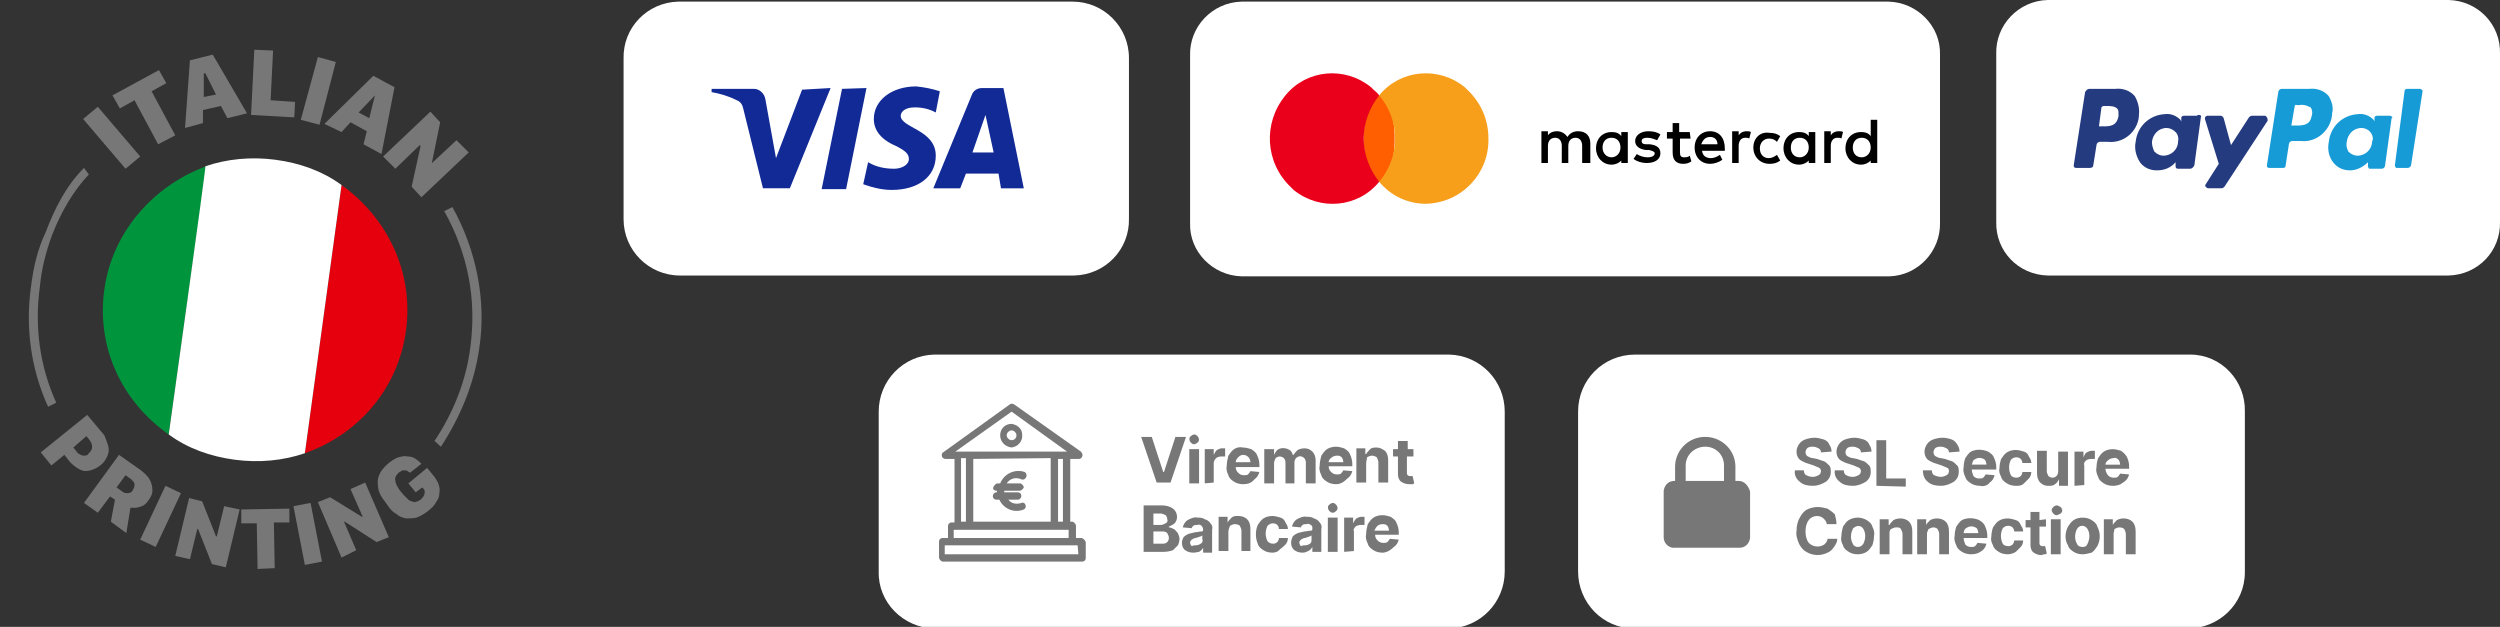
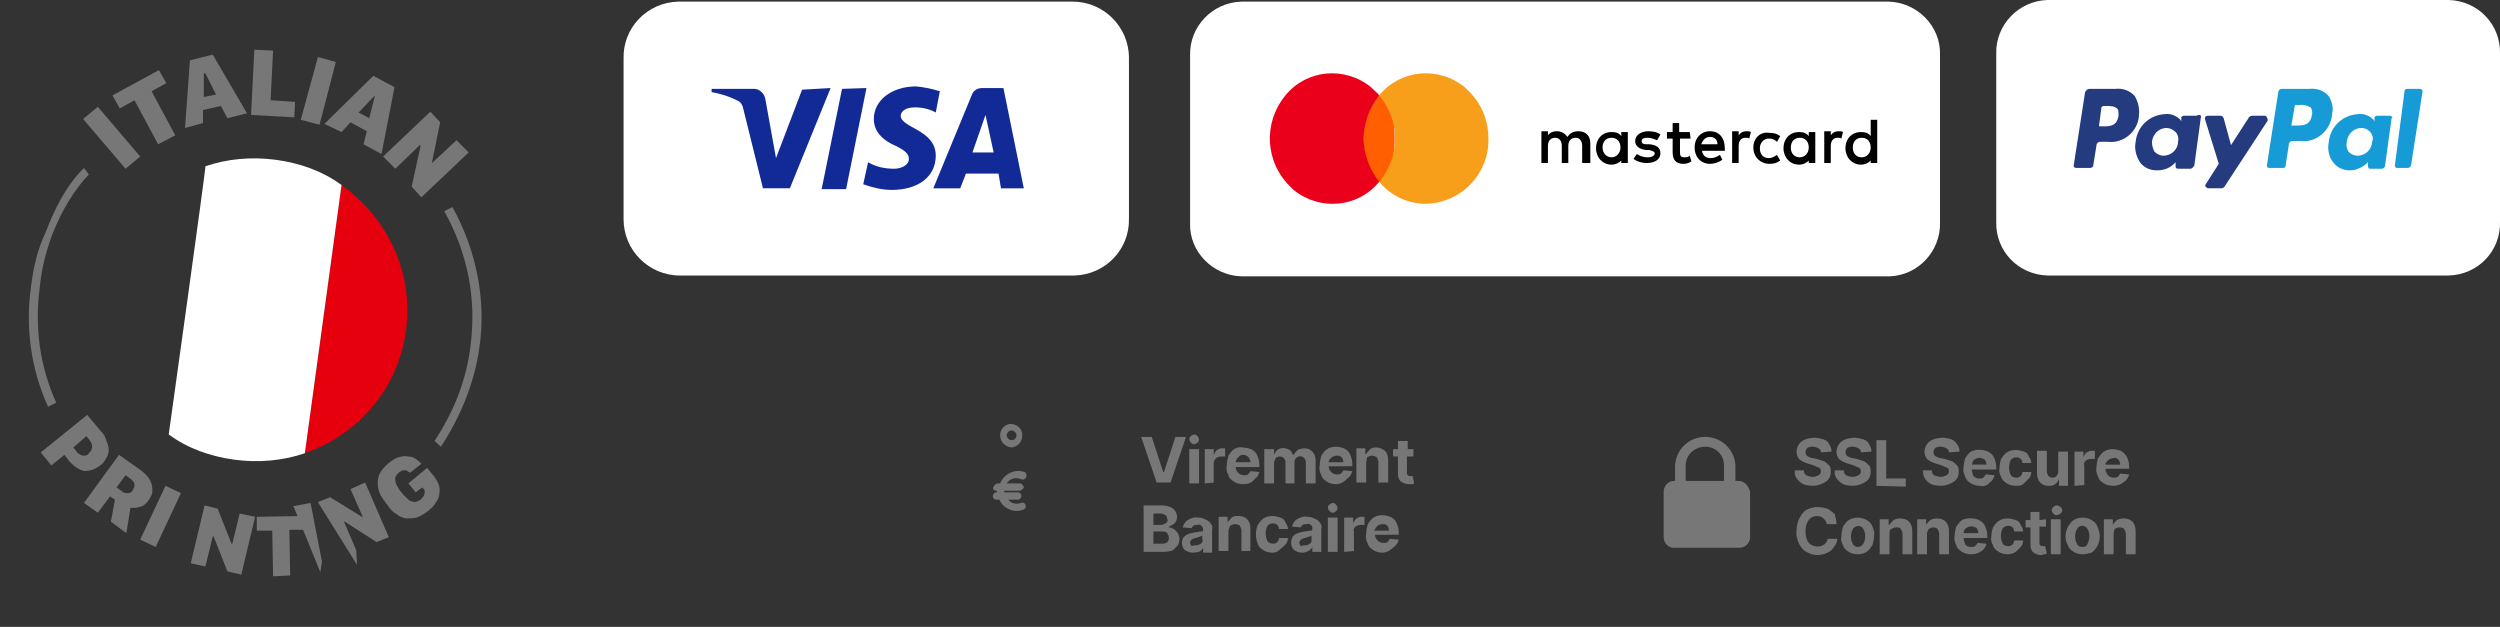
<svg xmlns="http://www.w3.org/2000/svg" xml:space="preserve" id="Livello_1" x="0" y="0" version="1.1" viewBox="0 0 306.7 76.9">
  <rect x="0" y="0" width="306.7" height="76.9" fill="#333333" stroke="none" />
  <style>.st0{fill:#fff}.st1{fill:#777}</style>
-   <path d="M268.4 43.5h-67.8c-3.9 0-7 3.1-7 7v19.6c0 3.8 3 7 6.9 7h67.9c3.8 0 7-3 7-6.9V50.5c.1-3.8-2.9-7-6.7-7zm-90.6 0h-63.2c-3.8.1-6.8 3.2-6.8 7v19.6c-.1 3.8 3 6.9 6.8 7h63.2c3.8-.1 6.8-3.2 6.8-7V50.5c0-3.8-3-6.9-6.8-7" class="st0" />
-   <path id="Tracciato_149" d="M132.7 66h-.7v-1.5c0-.2-.2-.4-.4-.5h-.3v-7.7h1.1c.2 0 .4-.2.4-.5 0-.1-.1-.3-.2-.4l-8.2-5.8c-.2-.1-.4-.1-.5 0l-8.2 5.9c-.2.1-.2.4-.1.6.1.1.2.2.4.2h1.1v7.8h-.4c-.2 0-.4.2-.4.4V66h-.7c-.2 0-.4.2-.4.4v2c0 .2.2.4.4.5h17.2c.2 0 .4-.2.4-.4v-2c-.1-.2-.2-.4-.5-.5m-2.3-2h-.6v-7.7h.6zm-1.5-7.8V64h-9.5v-7.7zm-4.8-5.7 6.8 4.9h-13.7zm-6.2 5.7h.6V64h-.6zM117 65h14.1v1H117zm15.3 3h-16.4v-1.1h16.3z" class="st1" />
  <path id="Tracciato_150" d="M124.1 52c-.8 0-1.4.6-1.4 1.4s.6 1.4 1.4 1.5c.8-.1 1.4-.8 1.3-1.6 0-.7-.6-1.2-1.3-1.3m0 2c-.3 0-.6-.3-.6-.6s.3-.6.6-.6.6.3.6.6-.2.6-.6.6c.1 0 0 0 0 0" class="st1" />
  <path id="Tracciato_151" d="M122.2 60.2h.1v.2h-.1c-.2 0-.4.2-.4.5 0 .2.2.4.4.4h.4c.5 1.1 1.8 1.7 3 1.2.2-.1.3-.3.2-.6-.1-.2-.3-.3-.5-.2-.6.2-1.2.1-1.6-.4h-.1 1.3c.2 0 .4-.2.4-.5 0-.2-.2-.4-.4-.4h-1.7v-.2h1.9c.2 0 .4-.2.5-.4 0-.2-.2-.4-.4-.5h-1.7c.4-.6 1.1-.8 1.8-.5.2.1.5 0 .6-.3.1-.2 0-.5-.2-.6-1.2-.4-2.5.2-3 1.4h-.3c-.2 0-.4.2-.5.4-.2.3.1.5.3.5" class="st1" />
  <path d="m141.3 53.6 1.4 4.3h.1l1.4-4.3h1.3l-1.9 5.6h-1.7l-1.9-5.6zm5.2.9c-.2 0-.3-.1-.4-.2-.2-.2-.3-.6 0-.8.1-.1.3-.2.4-.2.2 0 .3.1.4.2.2.2.3.6 0 .8-.1.1-.3.2-.4.2m-.6 4.8v-4.2h1.2v4.2zm1.9 0v-4.2h1.1v.7c.1-.2.2-.4.4-.6.2-.1.4-.2.6-.2h.4v1h-.5c-.2 0-.5.1-.6.2q-.3.3-.3.6v2.4zm4.7.1c-.4 0-.8-.1-1.1-.3s-.6-.4-.7-.8c-.2-.4-.3-.8-.2-1.2 0-.4.1-.8.2-1.2.2-.3.4-.6.7-.8s.7-.3 1.1-.2c.3 0 .7.1 1 .2.3.2.6.4.7.7q.3.6.3 1.2v.3h-2.9c0 .3.1.5.3.7s.4.3.7.3c.2 0 .4 0 .5-.1s.2-.2.3-.4l1.1.1q-.15.6-.6.9c-.4.5-.9.6-1.4.6m-.9-2.7h1.8c0-.5-.4-.9-.9-.9q-.3 0-.6.3t-.3.6m3.5 2.6v-4.2h1.2v.7c.1-.2.2-.4.4-.6.4-.3 1-.3 1.5 0 .2.1.3.3.4.6h.1c.1-.2.3-.4.5-.6.2-.1.5-.2.8-.2.4 0 .7.1 1 .4s.4.7.4 1.1v2.8h-1.2v-2.6c0-.2-.1-.4-.2-.5-.3-.3-.7-.3-1 0-.1.1-.2.3-.2.5v2.6h-1.1v-2.6c0-.2-.1-.4-.2-.5s-.3-.2-.5-.2-.4.1-.5.2c-.1.2-.2.4-.2.6v2.5zm8.8.1c-.4 0-.8-.1-1.1-.3s-.6-.4-.7-.8c-.2-.4-.3-.8-.2-1.2 0-.4.1-.8.2-1.2.2-.3.4-.6.7-.8s.7-.3 1.1-.3c.3 0 .7.1 1 .2.3.2.6.4.7.7q.3.6.3 1.2v.3H163c0 .3.1.5.3.7s.4.3.7.3c.2 0 .4 0 .5-.1s.2-.2.3-.4l1.1.1q-.15.6-.6.9c-.5.5-.9.7-1.4.7m-.9-2.7h1.8c0-.2-.1-.5-.2-.6-.2-.2-.4-.2-.6-.2s-.5.1-.6.2c-.3.2-.4.4-.4.6m4.6.1v2.4h-1.2V55h1.1v.7h.1c.1-.2.3-.4.5-.6s.5-.2.8-.2c.4 0 .7.2 1 .4.3.3.4.7.4 1.2v2.7h-1.2v-2.5c0-.2-.1-.4-.2-.6-.1-.1-.4-.2-.6-.2s-.4.1-.6.2c0 .3-.1.5-.1.7m5.8-1.7v.9h-.8v2c0 .1 0 .2.1.3s.2.1.3.1h.3l.2.9-.2.1h-.4c-.4 0-.7-.1-1-.3s-.4-.6-.4-.9V56h-.6v-.9h.6v-1h1.2v1zm-33.1 12.6V62h2.2c.5 0 1 .1 1.4.4.3.2.5.6.5 1 0 .3-.1.6-.3.8s-.5.3-.7.4v.1c.2 0 .4.1.6.2s.3.3.5.5c.1.2.2.5.2.7 0 .3-.1.6-.2.8l-.6.6c-.3.1-.7.2-1.1.2zm1.2-3.3h.9c.2 0 .4-.1.6-.2s.3-.3.2-.5c0-.2-.1-.4-.2-.5-.2-.1-.4-.2-.6-.2h-.9zm0 2.3h1c.3 0 .5 0 .7-.2.1-.1.2-.3.2-.5s-.1-.4-.2-.6c-.2-.2-.4-.2-.7-.2h-1zm4.9 1.1c-.4 0-.7-.1-1-.3s-.4-.6-.4-.9.1-.5.2-.7c.2-.2.4-.3.6-.4.3-.1.5-.1.8-.2.3 0 .5-.1.8-.1.2 0 .2-.1.2-.3 0-.1-.1-.3-.2-.4s-.3-.2-.5-.1c-.2 0-.4 0-.5.1s-.2.2-.2.3l-1.1-.1q.15-.6.6-.9c.4-.2.8-.4 1.2-.3.3 0 .6 0 .9.2.3.1.5.2.7.5.2.2.3.5.2.8v2.8h-1.1v-.6c-.1.2-.3.4-.5.5-.1 0-.4.1-.7.1m.3-.9c.2 0 .5-.1.6-.2.2-.1.3-.3.2-.6v-.4c-.1 0-.1.1-.2.1s-.2.1-.3.1l-.3.1c-.2 0-.3.1-.5.2-.1.1-.2.2-.2.4 0 .1.1.3.2.4.2-.1.4-.1.5-.1m4-1.7v2.4h-1.2v-4.2h1.1v.7c.1-.2.3-.4.5-.6s.5-.2.8-.2c.4 0 .8.1 1.1.4s.4.7.4 1.2v2.7h-1.1v-2.5c0-.2-.1-.4-.2-.6-.1-.1-.3-.2-.6-.2-.2 0-.4.1-.6.2-.1.3-.2.5-.2.7m5.4 2.6c-.4 0-.8-.1-1.1-.3s-.6-.4-.7-.8c-.3-.7-.3-1.6 0-2.3.2-.3.4-.6.7-.8s.7-.3 1.1-.3c.3 0 .7.1 1 .2q.45.15.6.6c.2.3.3.5.3.8h-1.1c0-.2-.1-.4-.2-.5s-.3-.2-.5-.2c-.3 0-.5.1-.7.3-.3.6-.3 1.3 0 1.9.2.2.4.3.7.3.2 0 .4-.1.5-.2s.2-.3.2-.5h1.1c0 .3-.1.6-.3.8s-.4.4-.7.6c-.2.3-.6.4-.9.4m3.7 0c-.4 0-.7-.1-1-.3-.5-.4-.5-1.1-.2-1.7.2-.2.4-.3.6-.4.3-.1.5-.1.8-.2.3 0 .5-.1.8-.1.2 0 .2-.1.2-.3s0-.3-.2-.4c-.1-.1-.3-.2-.5-.1-.2 0-.4 0-.5.1s-.2.2-.2.3l-1.1-.1q.15-.6.6-.9c.4-.2.8-.4 1.2-.3.3 0 .6 0 .9.2.3.1.5.2.7.5.2.2.3.5.2.8v2.8H161v-.6c-.1.2-.3.4-.5.5s-.4.2-.7.2m.3-.9c.2 0 .5-.1.6-.2.2-.1.2-.3.2-.6v-.4c-.1 0-.1.1-.2.1s-.2.1-.3.1l-.3.1c-.2 0-.3.1-.5.2-.1.1-.2.2-.2.4 0 .1.1.3.2.4.2-.1.4-.1.5-.1m3.4-4c-.2 0-.3-.1-.4-.2-.2-.2-.3-.6 0-.8.1-.1.3-.2.4-.2.2 0 .3.1.4.2.2.2.3.6 0 .8-.1.1-.2.2-.4.2m-.6 4.8v-4.2h1.2v4.2zm2 0v-4.2h1.1v.7c.1-.2.2-.4.4-.6.2-.1.4-.2.6-.2h.4v1h-.5c-.2 0-.5.1-.6.2-.2.2-.3.4-.2.6v2.4zm4.7.1c-.4 0-.8-.1-1.1-.3s-.6-.4-.7-.8c-.2-.4-.3-.8-.2-1.2 0-.4.1-.8.2-1.2.2-.3.4-.6.7-.8s.7-.3 1.1-.3c.3 0 .7.1 1 .2.3.2.6.4.7.7q.3.6.3 1.2v.3h-2.9c0 .3.1.5.3.7s.4.3.7.3c.2 0 .4 0 .5-.1s.2-.2.3-.4l1.1.1q-.15.6-.6.9c-.5.5-1 .7-1.4.7m-1-2.7h1.8c0-.2-.1-.5-.2-.6-.2-.2-.4-.2-.6-.2s-.5.1-.6.2c-.2.2-.3.4-.4.6m44.7-6.1h-.4v-1.9c-.1-2.1-1.9-3.6-3.9-3.5-1.9.1-3.4 1.6-3.5 3.5V59h-.1c-.7 0-1.2.5-1.3 1.2v5.7c0 .7.5 1.2 1.1 1.3h8.2c.7 0 1.2-.5 1.3-1.2v-5.7c-.2-.7-.7-1.3-1.4-1.3m-6.5 0v-1.9c0-1.3 1.1-2.3 2.4-2.3s2.3 1 2.3 2.3V59zm16.6-3.5c0-.2-.1-.4-.3-.5s-.4-.2-.7-.2c-.2 0-.5 0-.7.2-.1.1-.2.3-.2.5s.1.4.3.5.4.2.6.2l.5.1.9.3c.2.1.4.3.6.5s.2.5.2.8q0 .75-.6 1.2c-.5.3-1 .5-1.6.5s-1.2-.1-1.6-.5c-.4-.3-.7-.8-.6-1.4h1.1q0 .45.3.6c.3.15.5.2.8.2s.5-.1.7-.2.3-.3.3-.5-.1-.3-.2-.4c-.2-.1-.5-.2-.7-.3l-.6-.2c-.4-.1-.8-.3-1.1-.5-.3-.3-.4-.6-.4-1q0-.45.3-.9c.2-.3.5-.5.8-.6s.7-.2 1.1-.2.7.1 1.1.2c.3.1.6.3.7.6q.3.45.3.9zm4.9 0c0-.2-.1-.4-.3-.5s-.4-.2-.7-.2c-.2 0-.5 0-.7.2-.1.1-.2.3-.2.5s.1.4.3.5.4.2.6.2l.5.1.9.3c.2.1.4.3.6.5s.2.5.2.8q0 .75-.6 1.2c-.5.3-1 .5-1.6.5s-1.2-.1-1.6-.5c-.4-.3-.7-.8-.6-1.4h1.1q0 .45.3.6c.3.15.5.2.8.2s.5-.1.7-.2.3-.3.3-.5-.1-.3-.2-.4c-.2-.1-.5-.2-.7-.3l-.6-.2c-.4-.1-.8-.3-1.1-.5-.3-.3-.4-.6-.4-1q0-.45.3-.9c.2-.3.5-.5.8-.6s.7-.2 1.1-.2.7.1 1.1.2c.3.1.6.3.7.6q.3.45.3.9zm1.9 4.1V54h1.2v4.7h2.4v1zm8.9-4.1c0-.2-.1-.4-.3-.5s-.4-.2-.7-.2c-.2 0-.5 0-.7.2-.1.1-.2.3-.2.5s.1.4.3.5.4.2.6.2l.5.1.9.3c.2.1.4.3.6.5s.2.5.2.8q0 .75-.6 1.2c-.5.3-1 .5-1.6.5s-1.2-.1-1.6-.5c-.4-.3-.6-.8-.6-1.4h1.1q0 .45.3.6c.2.1.5.2.8.2s.5-.1.7-.2.3-.3.3-.5-.1-.4-.2-.4c-.2-.1-.5-.2-.7-.3l-.6-.2c-.4-.1-.8-.3-1.1-.5-.3-.3-.4-.6-.4-1q0-.45.3-.9c.2-.3.5-.5.8-.6s.7-.2 1.1-.2.8.1 1.1.2.5.3.7.6.3.6.3.9zm3.8 4.1c-.4 0-.8-.1-1.1-.3s-.6-.4-.7-.8c-.2-.4-.3-.8-.2-1.2 0-.4.1-.8.2-1.1.2-.3.4-.6.7-.8.6-.3 1.4-.3 2.1 0 .3.2.6.4.7.7q.3.6.3 1.2v.3h-3c0 .3.1.5.2.8.2.2.4.3.7.3.2 0 .4 0 .5-.1s.2-.2.3-.4l1.1.1q-.15.6-.6.9c-.3.4-.8.5-1.2.4m-1-2.6h1.8c0-.2-.1-.5-.2-.6-.4-.3-.9-.3-1.3 0-.2.1-.2.4-.3.6m5.4 2.6c-.4 0-.8-.1-1.1-.3s-.6-.4-.7-.8c-.2-.4-.3-.7-.2-1.1 0-.4.1-.8.2-1.1.2-.3.4-.6.7-.8s.7-.3 1.1-.3c.3 0 .7.1 1 .2q.45.15.6.6c.2.3.3.5.3.8h-1.1c0-.2-.1-.4-.2-.5s-.3-.2-.5-.2c-.3 0-.5.1-.7.3-.3.6-.3 1.3 0 1.9.1.2.4.3.7.3.2 0 .4-.1.5-.2s.2-.3.2-.5h1.1c0 .3-.1.6-.3.8l-.6.6c-.3.3-.6.3-1 .3m5.2-1.8v-2.4h1.2v4.2h-1.1v-.8c-.1.2-.3.5-.5.6-.2.2-.5.2-.8.2-.4 0-.7-.1-1-.4s-.4-.7-.4-1.2v-2.7h1.2v2.5c0 .2.1.4.2.6.1.1.3.2.5.2.4 0 .7-.3.7-.8q.15 0 0 0m2 1.8v-4.2h1.1v.7c.1-.2.2-.5.4-.6s.4-.2.6-.2h.4v1h-.5c-.2 0-.5.1-.6.2-.2.2-.3.4-.2.6v2.4zm4.7 0c-.4 0-.8-.1-1.1-.3s-.6-.4-.7-.8c-.2-.4-.3-.8-.2-1.2 0-.4.1-.8.2-1.1.2-.3.4-.6.7-.8s.7-.3 1.1-.3c.3 0 .7.1 1 .2.3.2.5.4.7.7q.3.6.3 1.2v.3h-2.9c0 .3.1.5.3.8.2.2.4.3.7.3.2 0 .4 0 .5-.1s.2-.2.3-.4l1.1.1q-.15.6-.6.9c-.5.4-.9.5-1.4.5m-.9-2.6h1.8c0-.2-.1-.5-.2-.6-.2-.2-.4-.3-.6-.2-.2 0-.5.1-.6.2-.3.2-.4.4-.4.6m-33 7.3h-1.2c0-.3-.2-.5-.4-.7s-.5-.3-.8-.3c-.4 0-.8.2-1 .5-.3.4-.4.9-.4 1.4s.1 1 .4 1.4c.5.5 1.3.6 1.9.2.2-.2.4-.4.4-.7h1.2c0 .4-.2.7-.4 1s-.5.6-.8.7c-.8.4-1.8.4-2.6-.1-.4-.2-.7-.6-.9-1-.2-.5-.4-1-.3-1.6 0-.5.1-1.1.4-1.6.2-.4.5-.8.9-1s.9-.3 1.3-.3.8.1 1.2.2c.3.2.6.4.9.7.1.4.2.8.2 1.2m2.6 3.7c-.4 0-.8-.1-1.1-.3s-.6-.4-.7-.8c-.2-.4-.3-.7-.2-1.1 0-.4.1-.8.2-1.2.2-.3.4-.6.7-.8.7-.4 1.5-.4 2.2 0 .3.2.6.4.7.8.2.4.3.8.2 1.2 0 .4-.1.8-.2 1.1-.2.3-.4.6-.7.8s-.7.3-1.1.3m0-.9c.3 0 .5-.1.7-.4.3-.6.3-1.3 0-1.8-.2-.4-.7-.5-1.1-.2-.1.1-.2.1-.2.2-.3.6-.3 1.3 0 1.8.1.3.4.4.6.4m3.9-1.6V68h-1.2v-4.3h1.1v.7h.1c.1-.2.3-.4.5-.6.2-.1.5-.2.8-.2.4 0 .8.1 1.1.4s.4.7.4 1.2V68h-1.2v-2.5c0-.2-.1-.4-.2-.6s-.3-.2-.6-.2c-.2 0-.4.1-.6.2s-.2.4-.2.6m4.6 0V68h-1.2v-4.3h1.1v.7c.1-.2.3-.4.5-.6.2-.1.5-.2.8-.2.4 0 .8.1 1.1.4s.4.7.4 1.2V68h-1.2v-2.5c0-.2-.1-.4-.2-.6-.1-.1-.3-.2-.5-.2s-.4.1-.6.2c-.1.2-.2.4-.2.6m5.4 2.5c-.4 0-.8-.1-1.1-.3s-.6-.4-.7-.8c-.2-.4-.3-.8-.2-1.2 0-.4.1-.8.2-1.1.2-.3.4-.6.7-.8.6-.3 1.4-.3 2.1 0 .3.2.6.4.7.7q.3.6.3 1.2v.3h-2.9c0 .3.1.5.2.8.2.2.4.3.7.3.2 0 .4 0 .5-.1s.2-.2.3-.4l1.1.1q-.15.6-.6.9c-.4.3-.8.4-1.3.4m-.9-2.6h1.8c0-.2-.1-.5-.2-.6-.4-.3-.9-.3-1.3 0-.2.1-.3.4-.3.6m5.4 2.6c-.4 0-.8-.1-1.1-.3s-.6-.4-.7-.8c-.2-.4-.3-.7-.2-1.1 0-.4.1-.8.2-1.1.2-.3.4-.6.7-.8s.7-.3 1.1-.3c.3 0 .7.1 1 .2q.45.15.6.6c.2.3.3.5.3.8h-1.1c0-.2-.1-.4-.2-.5s-.3-.2-.5-.2c-.3 0-.5.1-.7.3-.3.6-.3 1.3 0 1.9.1.2.4.3.7.3.2 0 .4-.1.5-.2s.2-.3.2-.5h1.1c0 .3-.1.6-.3.8l-.6.6c-.3.2-.7.3-1 .3m4.7-4.3v.9h-.8v2c0 .1 0 .2.1.3s.2.1.3.1h.3l.2.9-.2.1c-.1 0-.3 0-.4.1-.4 0-.7-.1-1-.3s-.4-.6-.4-.9v-2.2h-.6v-.9h.6v-1h1.1v1zm1.3-.5c-.2 0-.3-.1-.4-.2s-.2-.3-.2-.4c0-.2.1-.3.2-.4s.3-.2.4-.2c.2 0 .3.1.5.2.1.1.2.3.2.4 0 .2-.1.3-.2.4-.2.1-.4.2-.5.2m-.7 4.8v-4.3h1.2V68zm3.9 0c-.4 0-.8-.1-1.1-.3s-.6-.4-.7-.8c-.2-.3-.3-.7-.3-1.1s.1-.8.3-1.2c.2-.3.4-.6.7-.8s.7-.3 1.1-.3.8.1 1.1.3.6.4.7.8q.3.6.3 1.2t-.3 1.2c-.2.3-.4.6-.7.8-.4.1-.8.2-1.1.2m0-.9c.3 0 .5-.1.6-.4.3-.6.3-1.3 0-1.8-.1-.2-.4-.4-.6-.4-.3 0-.5.1-.7.4-.3.6-.3 1.3 0 1.8.1.3.4.4.7.4m3.8-1.6V68h-1.2v-4.3h1.1v.7c.1-.2.3-.4.5-.6.2-.1.5-.2.8-.2.4 0 .8.1 1.1.4s.4.7.4 1.2V68h-1.2v-2.5c0-.2-.1-.4-.2-.6-.1-.1-.3-.2-.6-.2-.2 0-.4.1-.6.2 0 .2-.1.4-.1.6" class="st1" />
  <path d="m41.9 22.7-4.5 32.9c6.5-2.3 11.4-7.8 12.4-15s-2.3-13.9-7.9-17.9" style="fill:#e6000e" />
-   <path d="M25.3 20.4c-6.3 2.3-11.5 7.9-12.5 15.1s2.2 13.8 7.9 17.8z" style="fill:#00943d" />
  <path d="m55.5 25.4-1 .5c2.9 5.2 4 10.8 3.2 16.7-.5 4-2 7.9-4.4 11.5.3.2.5.5.8.7 2.4-3.7 4.1-7.8 4.7-12.1.9-5.9-.4-12.1-3.3-17.3M6.4 28.8c1.1-2.8 2.6-5.4 4.5-7.4l-.6-.8c-2.2 2.2-3.6 5-4.7 7.9-1 2.1-1.5 4.3-1.8 6.7-.7 5 0 10.1 2.1 14.7l1-.5c-2-4.4-2.7-9.3-2-14.3.2-2.1.7-4.1 1.5-6.3" class="st1" />
  <path d="M20.7 53.3c2.3 1.7 5.1 2.7 8.1 3.1s6 .1 8.6-.8l4.5-32.9c-2.3-1.7-5.1-2.7-8.1-3.1s-6-.1-8.6.8c.1 0-4.5 32.9-4.5 32.9" class="st0" />
-   <path d="m15.4 20.7-5.2-6.1 1.8-1.5 5.2 6.1zm4-3-2.9-5.4-1.8 1-.9-1.6 5.7-3.1.9 1.6-1.8 1 2.9 5.4zm3.3-2 .6-8.3 2.8-.7 4.2 7.2-2.4.6-.8-1.5-2.2.5v1.6zM25 9v2.9l1.5-.3L25.2 9zm11.1 5.4-5.3-.3.4-8 2.3.1-.3 6.1 3 .2zm.8.3L39 7l2.2.6-2 7.7zm2.9.5 6-5.9 2.6 1.4-1.6 8.2-2.2-1.2.4-1.6-2-1.1-1.1 1.2zm6.2-3.5-2 2.1 1.3.7zm1 7.5 5.8-5.5L54 15l-1 4.9v.1l3-2.8 1.5 1.5-5.8 5.5-1.2-1.3 1.1-5-.1-.1-3 2.9zM13.3 54.8c.1.5 0 .9-.2 1.3s-.5.8-.8 1q-.6.45-1.2.6c-.6.15-.9.1-1.3-.1s-.8-.5-1.2-.9l-.7-.9-1.6 1.3L5 55.5l5.7-4.6 2.1 2.5c.2.5.4 1 .5 1.4m-2 0c0-.3-.1-.5-.3-.8l-.4-.5L9 54.9l.4.5c.1.2.3.3.5.4s.3.1.5.1.4-.1.5-.3c.3-.3.4-.5.4-.8m7.1 4.1c.2.4.3.8.3 1.3 0 .4-.2.8-.5 1.2-.2.3-.5.6-.8.7s-.6.2-.8.2H16l-.5 3.1-1.9-1.4.5-2.7-.6-.4-1.5 2-1.7-1.2 4.3-5.9 2.7 1.9c.5.4.9.8 1.1 1.2M15 60.3c.2.2.5.2.7.2s.5-.1.6-.4c.2-.3.2-.5.2-.7s-.2-.4-.4-.6l-.7-.5-1.1 1.5zm2.2 5.9 3.1-6.6 1.9.9-3.1 6.6zm4.3 2 1.7-7.1 1.6.4 1.7 4.3h.1l.9-3.7 1.9.4-1.7 7.1-1.7-.4-1.7-4.3h-.1l-.9 3.7zm10.1 1.6-.1-5.6h-1.9v-1.7l5.9-.1v1.7h-1.9l.1 5.6zm5.8-.5L36 62.1l2.1-.4 1.4 7.2zm4.5-.9L39 61.6l1.5-.6 3.9 2.4h.1L43 60l1.8-.8 2.9 6.7-1.5.6-3.9-2.5h-.1l1.5 3.5zM50.3 58c-.1-.1-.2-.1-.3-.2s-.2-.1-.4-.1c-.1 0-.3 0-.4.1s-.2.1-.3.2c-.3.3-.5.6-.4.9 0 .4.2.7.5 1.2l.5.6.6.6c.2.2.5.2.7.3.2 0 .5-.1.8-.3.2-.2.3-.3.4-.5s.1-.3.1-.5-.1-.3-.2-.4l-.1-.1-.8.6-.9-1.1 2.3-1.9.9 1.1c.2.3.4.6.5.9s.2.7.1 1.1c0 .4-.1.7-.4 1.1-.2.4-.5.7-1 1.1s-.9.6-1.4.8c-.4.1-.9.1-1.3.1-.4-.1-.8-.2-1.1-.5-.4-.2-.7-.5-1-.9l-.5-.7c-.4-.5-.7-1-.8-1.6s-.1-1.1.1-1.6.6-1 1.2-1.5c.4-.3.8-.6 1.2-.7s.8-.2 1.1-.1c.4 0 .7.1 1 .3s.5.4.7.6z" class="st1" />
+   <path d="m15.4 20.7-5.2-6.1 1.8-1.5 5.2 6.1zm4-3-2.9-5.4-1.8 1-.9-1.6 5.7-3.1.9 1.6-1.8 1 2.9 5.4zm3.3-2 .6-8.3 2.8-.7 4.2 7.2-2.4.6-.8-1.5-2.2.5v1.6zM25 9v2.9l1.5-.3L25.2 9zm11.1 5.4-5.3-.3.4-8 2.3.1-.3 6.1 3 .2zm.8.3L39 7l2.2.6-2 7.7zm2.9.5 6-5.9 2.6 1.4-1.6 8.2-2.2-1.2.4-1.6-2-1.1-1.1 1.2zm6.2-3.5-2 2.1 1.3.7zm1 7.5 5.8-5.5L54 15l-1 4.9v.1l3-2.8 1.5 1.5-5.8 5.5-1.2-1.3 1.1-5-.1-.1-3 2.9zM13.3 54.8c.1.5 0 .9-.2 1.3s-.5.8-.8 1q-.6.45-1.2.6c-.6.15-.9.1-1.3-.1s-.8-.5-1.2-.9l-.7-.9-1.6 1.3L5 55.5l5.7-4.6 2.1 2.5c.2.5.4 1 .5 1.4m-2 0c0-.3-.1-.5-.3-.8l-.4-.5L9 54.9l.4.5c.1.2.3.3.5.4s.3.1.5.1.4-.1.5-.3c.3-.3.4-.5.4-.8m7.1 4.1c.2.4.3.8.3 1.3 0 .4-.2.8-.5 1.2-.2.3-.5.6-.8.7s-.6.2-.8.2H16l-.5 3.1-1.9-1.4.5-2.7-.6-.4-1.5 2-1.7-1.2 4.3-5.9 2.7 1.9c.5.4.9.8 1.1 1.2M15 60.3c.2.2.5.2.7.2s.5-.1.6-.4c.2-.3.2-.5.2-.7s-.2-.4-.4-.6l-.7-.5-1.1 1.5zm2.2 5.9 3.1-6.6 1.9.9-3.1 6.6m4.3 2 1.7-7.1 1.6.4 1.7 4.3h.1l.9-3.7 1.9.4-1.7 7.1-1.7-.4-1.7-4.3h-.1l-.9 3.7zm10.1 1.6-.1-5.6h-1.9v-1.7l5.9-.1v1.7h-1.9l.1 5.6zm5.8-.5L36 62.1l2.1-.4 1.4 7.2zm4.5-.9L39 61.6l1.5-.6 3.9 2.4h.1L43 60l1.8-.8 2.9 6.7-1.5.6-3.9-2.5h-.1l1.5 3.5zM50.3 58c-.1-.1-.2-.1-.3-.2s-.2-.1-.4-.1c-.1 0-.3 0-.4.1s-.2.1-.3.2c-.3.3-.5.6-.4.9 0 .4.2.7.5 1.2l.5.6.6.6c.2.2.5.2.7.3.2 0 .5-.1.8-.3.2-.2.3-.3.4-.5s.1-.3.1-.5-.1-.3-.2-.4l-.1-.1-.8.6-.9-1.1 2.3-1.9.9 1.1c.2.3.4.6.5.9s.2.7.1 1.1c0 .4-.1.7-.4 1.1-.2.4-.5.7-1 1.1s-.9.6-1.4.8c-.4.1-.9.1-1.3.1-.4-.1-.8-.2-1.1-.5-.4-.2-.7-.5-1-.9l-.5-.7c-.4-.5-.7-1-.8-1.6s-.1-1.1.1-1.6.6-1 1.2-1.5c.4-.3.8-.6 1.2-.7s.8-.2 1.1-.1c.4 0 .7.1 1 .3s.5.4.7.6z" class="st1" />
  <path d="M251.2 0h49.2c3.6.1 6.4 3 6.3 6.6v20.6c.1 3.6-2.7 6.5-6.3 6.6h-49.2c-3.6-.1-6.4-3-6.3-6.6V6.6c-.1-3.5 2.7-6.5 6.3-6.6-.1 0 0 0 0 0" class="st0" />
  <path d="M261.9 11.8c-.6-.7-1.5-1-2.4-.9h-3.2c-.2 0-.4.2-.5.4l-1.4 9q0 .3.3.3h1.7c.2 0 .4-.1.4-.3l.4-2.5c0-.2.2-.4.4-.4h1c1.9.2 3.6-1.2 3.8-3.1v-.2c.1-.8-.1-1.6-.5-2.3m-2 2.4c-.2 1.3-1.1 1.3-1.9 1.3h-.5l.3-2.3c0-.1.2-.2.3-.2h.2c.6 0 1.2 0 1.5.4.1.1.1.4.1.8m9.6 0h-1.6c-.1 0-.3.1-.3.2v.5l-.1-.2c-.5-.5-1.2-.8-1.9-.7-1.9.1-3.4 1.5-3.6 3.4-.2.9.1 1.9.6 2.6.5.6 1.2.9 2 .9.9 0 1.7-.3 2.3-1v.5q0 .3.3.3h1.5c.2 0 .4-.2.5-.4l.8-5.9c.1-.1 0-.3-.2-.3-.1 0-.2 0-.3.1 0-.1 0 0 0 0m-4.1 4.9c-.4 0-.8-.2-1.1-.5q-.3-.6-.3-1.2c.1-.9.8-1.7 1.8-1.7.4 0 .8.2 1.1.5s.4.8.3 1.2c0 .9-.8 1.7-1.8 1.7m12.5-4.9h-1.6c-.2 0-.3.1-.4.2l-2.2 3.4-.9-3.3c-.1-.2-.2-.3-.4-.3h-1.6c-.1 0-.3.1-.3.3v.1l1.7 5.5-1.6 2.5c-.1.1-.1.3.1.4 0 0 .1.1.2.1h1.6c.2 0 .3-.1.4-.2l5.3-8.1q0-.45-.3-.6.15 0 0 0" style="fill:#253b80" />
  <path d="M285.7 11.8c-.6-.7-1.5-1-2.4-.9h-3.4c-.2 0-.4.2-.4.4l-1.4 9q0 .3.3.3h1.7q.3 0 .3-.3l.4-2.6c0-.2.2-.4.4-.4h1.1c1.9.2 3.6-1.3 3.8-3.2v-.2c.2-.6 0-1.4-.4-2.1m-2.1 2.4c-.2 1.2-1.1 1.2-2 1.2h-.5l.4-2.3c0-.2.1-.3.3-.2h.2q.75-.15 1.5.3c.2.4.2.7.1 1m9.6 0h-1.6c-.1 0-.3.1-.3.2v.5l-.1-.2c-.5-.5-1.2-.8-1.9-.7-1.9.1-3.4 1.5-3.6 3.4-.2.9 0 1.9.6 2.6.5.6 1.2.9 2 .9s1.6-.4 2.2-1v.5c0 .1.1.3.2.3h1.5c.2 0 .4-.2.4-.4l.8-5.8c.2-.1.1-.2-.2-.3-.1 0 .1 0 0 0m-4 4.9c-.4 0-.8-.2-1.1-.5-.2-.4-.3-.8-.2-1.2.1-.9.8-1.7 1.8-1.7.7 0 1.3.5 1.4 1.2 0 .2 0 .3-.1.5 0 .9-.8 1.7-1.8 1.7m7.7-8.2h-1.6c-.1 0-.3.1-.3.2l-1.2 9.2c0 .1.1.3.2.3h1.4c.2 0 .4-.2.4-.4l1.4-9c0-.1 0-.2-.3-.3" style="fill:#179bd7" />
  <path d="M83.4.2h48.2c3.8 0 6.9 3.1 6.9 6.9v19.7c.1 3.8-2.9 6.9-6.7 7H83.4c-3.8 0-6.9-3.1-6.9-6.9V7.2c-.1-3.8 2.9-6.9 6.7-7z" class="st0" />
  <path d="m101.9 10.8-5 12.3h-3.3l-2.4-9.7c-.1-.5-.3-.9-.8-1.1-1-.5-2-.8-3.1-1v-.4h5.2c.7 0 1.3.6 1.4 1.3l1.3 7.2 3.2-8.4zm12.9 8.3c0-3.2-4.3-3.4-4.3-4.9 0-.4.4-.9 1.3-1 1-.1 2.1.1 3 .6l.5-2.6c-.9-.3-1.9-.5-2.9-.6-3 0-5.2 1.7-5.2 4 0 1.8 1.5 2.8 2.7 3.3 1.2.6 1.6 1 1.6 1.6 0 .8-1 1.2-1.8 1.2-1.1 0-2.2-.2-3.2-.8l-.6 2.7c1.1.4 2.3.7 3.5.7 3.2 0 5.4-1.6 5.4-4.2m8 4h2.8l-2.5-12.3h-2.6c-.6 0-1.1.3-1.3.9l-4.7 11.4h3.3l.7-1.8h4zm-3.5-4.4 1.6-4.6 1 4.6zm-13-7.9-2.5 12.4h-3l2.5-12.3z" style="fill:#122a96" />
  <path d="M152.3.2h79.4c3.5.1 6.4 3 6.3 6.5v20.6c.1 3.5-2.7 6.5-6.2 6.6h-79.5c-3.5-.1-6.4-3-6.3-6.5V6.8c-.1-3.5 2.7-6.5 6.3-6.6" class="st0" />
  <ellipse cx="169.2" cy="17" rx="1.9" ry="5.3" style="fill:#ff5f00" />
  <path d="M182.6 17c.1 4.3-3.3 7.9-7.7 8-2.2 0-4.3-1-5.7-2.7 2.6-3.1 2.6-7.5 0-10.6 2.6-3.2 7.3-3.6 10.5-1l.3.3c1.7 1.6 2.6 3.7 2.6 6" style="fill:#f79e1b" />
  <path d="M167.3 17c0 1.9.7 3.8 1.9 5.3-2.6 3.2-7.3 3.6-10.5 1l-.3-.3c-3.2-3-3.5-7.9-.7-11.3 2.6-3.2 7.3-3.6 10.5-1l.3.3c.2.2.5.4.7.7-1.2 1.5-1.9 3.4-1.9 5.3" style="fill:#eb001b" />
  <path id="XMLID_1775_" d="M195.1 20v-2.4c0-.9-.5-1.5-1.5-1.5-.5 0-1 .2-1.3.7-.3-.4-.7-.7-1.3-.7-.4 0-.8.1-1.1.5v-.5h-.8V20h.8v-2.1c0-.7.4-1 .9-1s.8.4.8 1V20h.8v-2.1c0-.7.4-1 .9-1s.8.4.8 1V20zm12.2-3.8H206v-1.1h-.8v1.1h-.7v.8h.7v1.7c0 .9.4 1.4 1.3 1.4.4 0 .7-.1 1-.3l-.2-.7c-.2.2-.5.2-.7.2-.4 0-.5-.2-.5-.6V17h1.3zm7-.1c-.5 0-.8.2-1 .5v-.5h-.8V20h.8v-2.1c0-.6.3-1 .8-1 .2 0 .4 0 .5.1l.2-.8c-.1-.1-.4-.1-.5-.1m-10.6.4c-.4-.3-.9-.4-1.5-.4-.9 0-1.6.5-1.6 1.2 0 .6.5 1 1.3 1.1h.4c.4.1.7.2.7.4 0 .3-.3.5-.9.5-.5 0-1-.2-1.3-.4l-.4.6c.4.3 1 .5 1.6.5 1.1 0 1.7-.5 1.7-1.2s-.5-1-1.3-1.1h-.4c-.4 0-.6-.1-.6-.4s.3-.4.7-.4c.5 0 .9.2 1.2.3zm21.9-.4c-.5 0-.8.2-1 .5v-.5h-.8V20h.8v-2.1c0-.6.3-1 .8-1 .2 0 .4 0 .5.1l.2-.8c-.1-.1-.3-.1-.5-.1m-10.5 2c0 1.1.8 2 2 2 .5 0 .9-.1 1.3-.4l-.4-.7c-.3.2-.6.4-1 .4-.7 0-1.1-.5-1.1-1.2s.5-1.2 1.1-1.2c.4 0 .7.1 1 .4l.4-.7c-.4-.3-.8-.4-1.3-.4-1.2-.2-2 .7-2 1.8m7.6 0v-1.9h-.8v.5c-.3-.4-.7-.5-1.2-.5-1.1 0-1.9.8-1.9 2 0 1.1.8 2 1.9 2 .5 0 .9-.2 1.2-.5v.3h.8zm-3 0c0-.7.4-1.2 1.1-1.2s1.1.5 1.1 1.2-.5 1.2-1.1 1.2c-.7 0-1.1-.5-1.1-1.2m-9.9-2c-1.1 0-1.9.8-1.9 2s.8 2 1.9 2c.5 0 1.1-.2 1.5-.5l-.3-.6c-.3.2-.7.4-1.1.4-.5 0-1-.2-1.1-.9h2.8v-.3c0-1.3-.7-2.1-1.8-2.1m0 .7c.5 0 .9.3.9.9h-2c.2-.5.5-.9 1.1-.9m20.5 1.3v-3.4h-.8v2c-.3-.4-.7-.5-1.2-.5-1.1 0-1.9.8-1.9 2 0 1.1.8 2 1.9 2 .5 0 .9-.2 1.2-.5v.3h.8zm-3 0c0-.7.4-1.2 1.1-1.2s1.1.5 1.1 1.2-.5 1.2-1.1 1.2c-.7 0-1.1-.5-1.1-1.2m-27.6 0v-1.9h-.8v.5c-.3-.4-.7-.5-1.2-.5-1.1 0-1.9.8-1.9 2 0 1.1.8 2 1.9 2 .5 0 .9-.2 1.2-.5v.3h.8zm-3.1 0c0-.7.4-1.2 1.1-1.2s1.1.5 1.1 1.2-.5 1.2-1.1 1.2-1.1-.5-1.1-1.2" />
</svg>